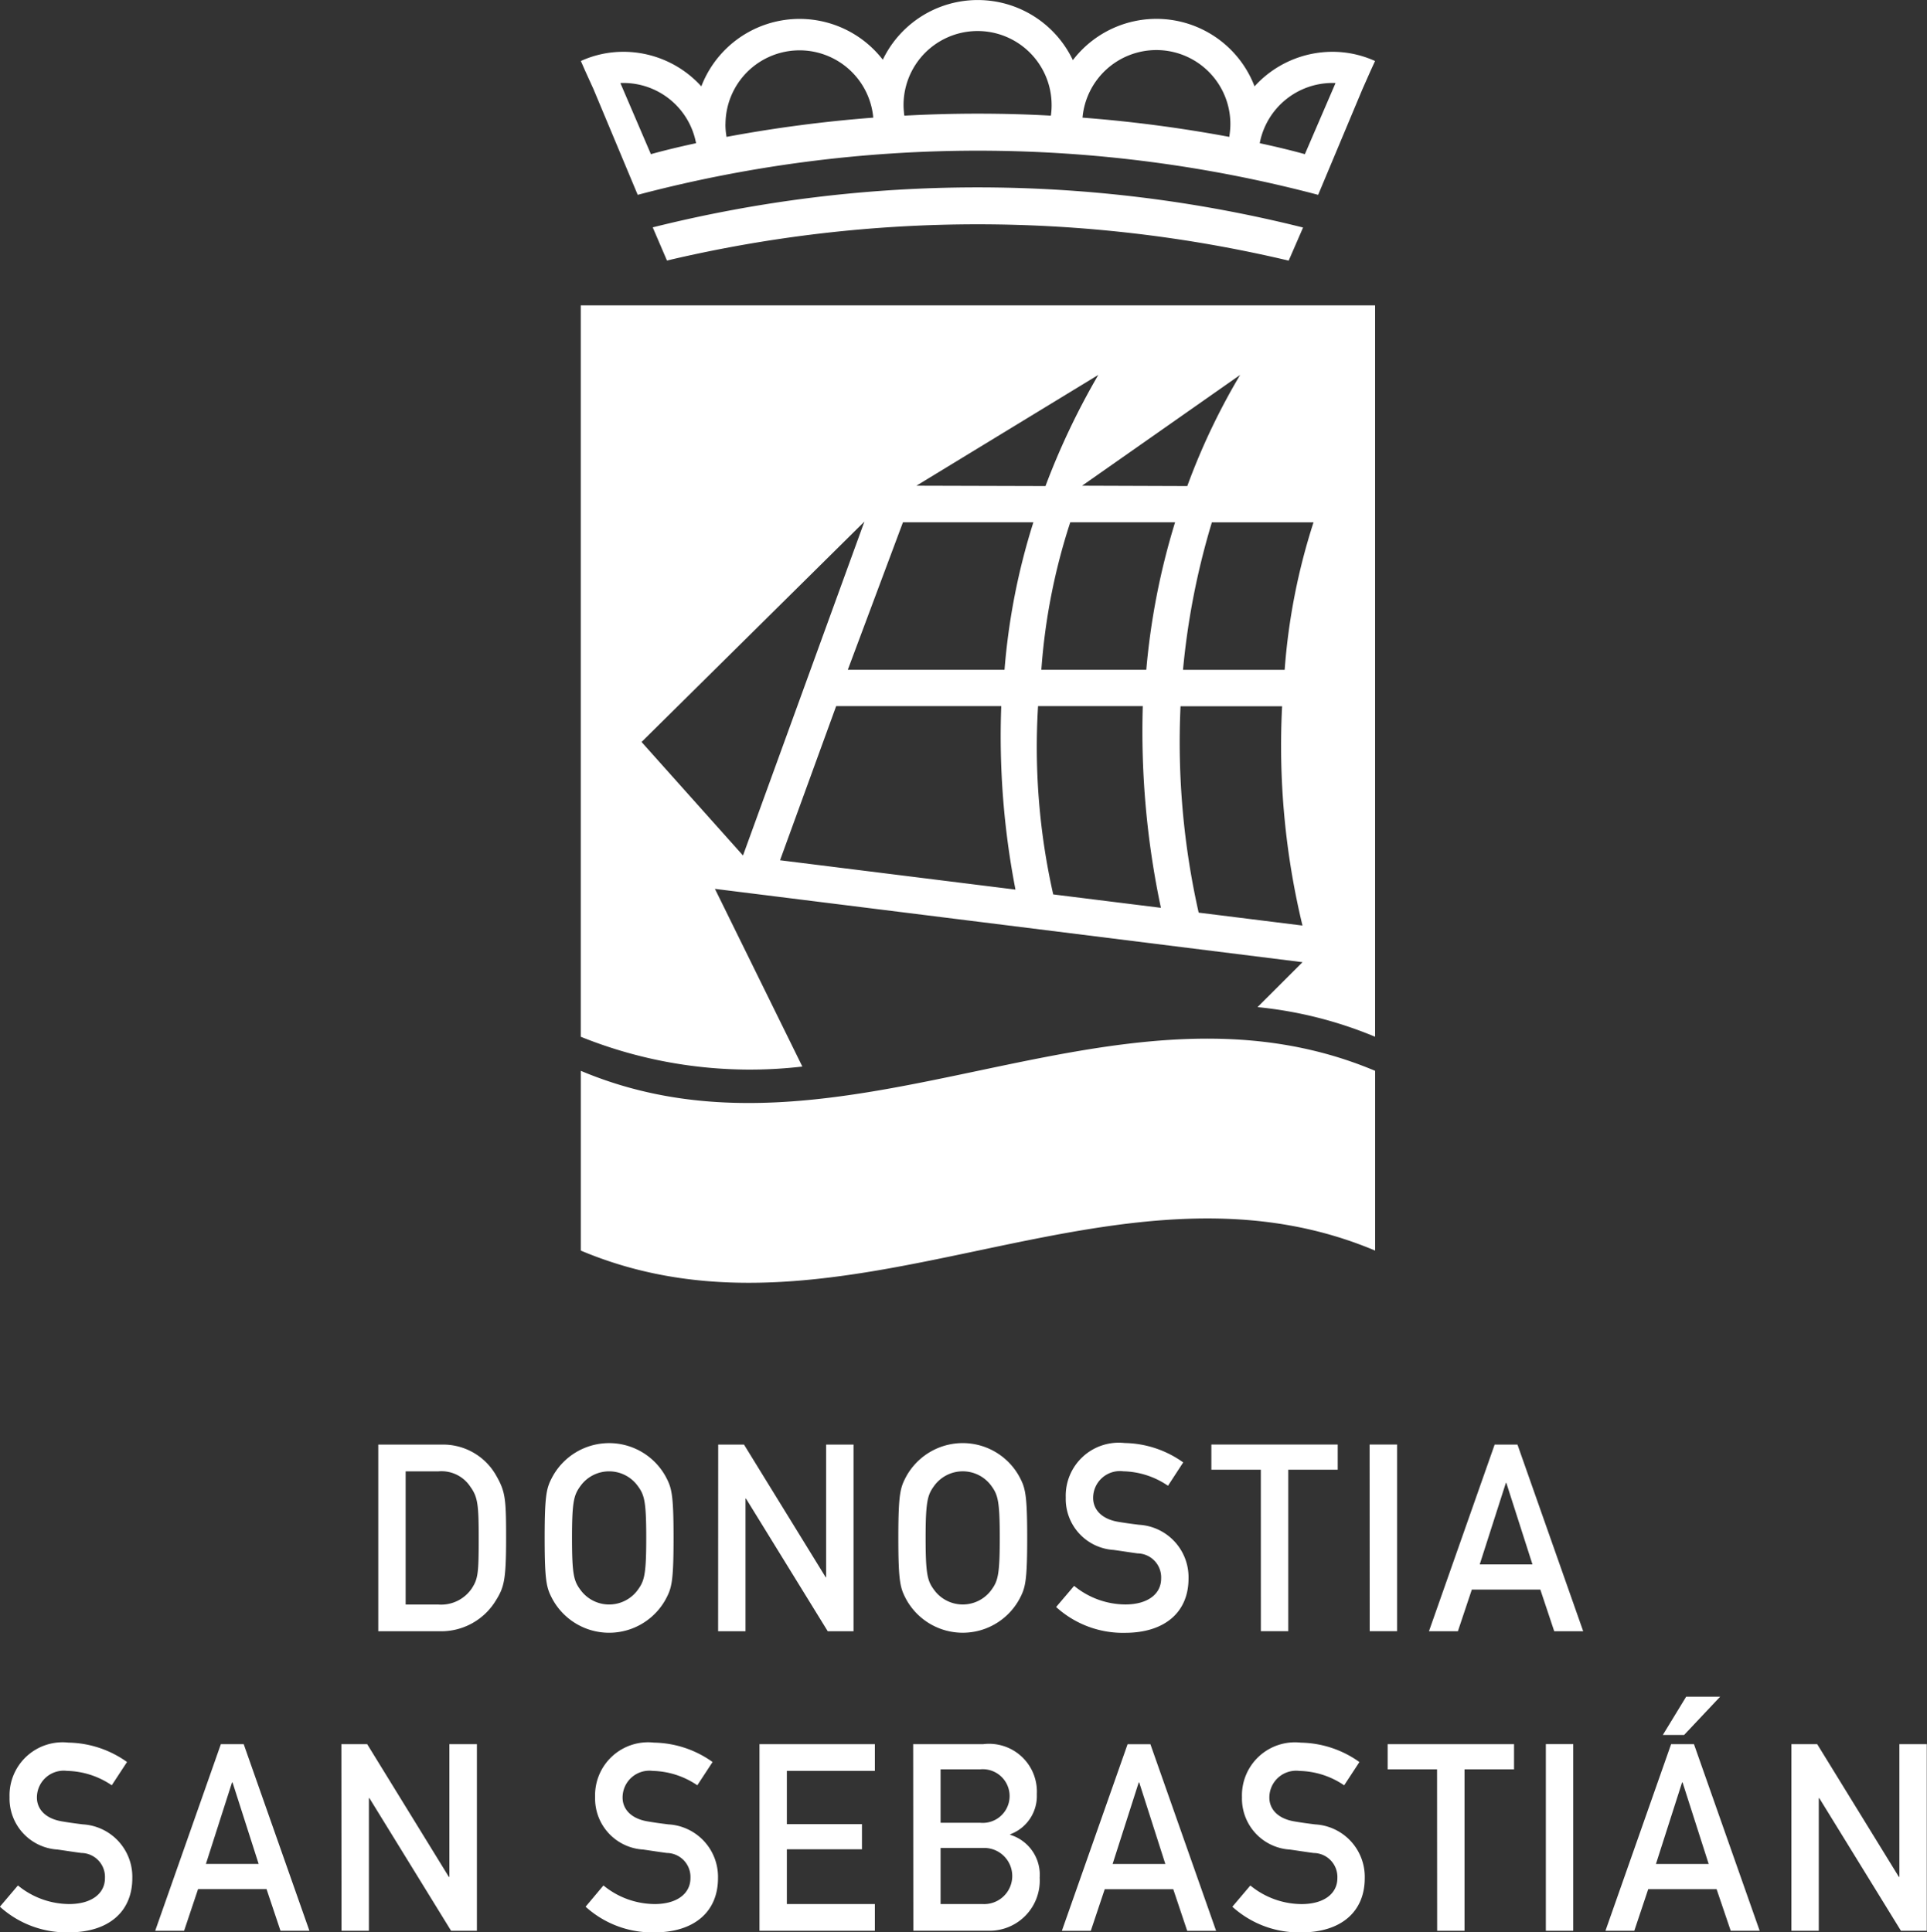
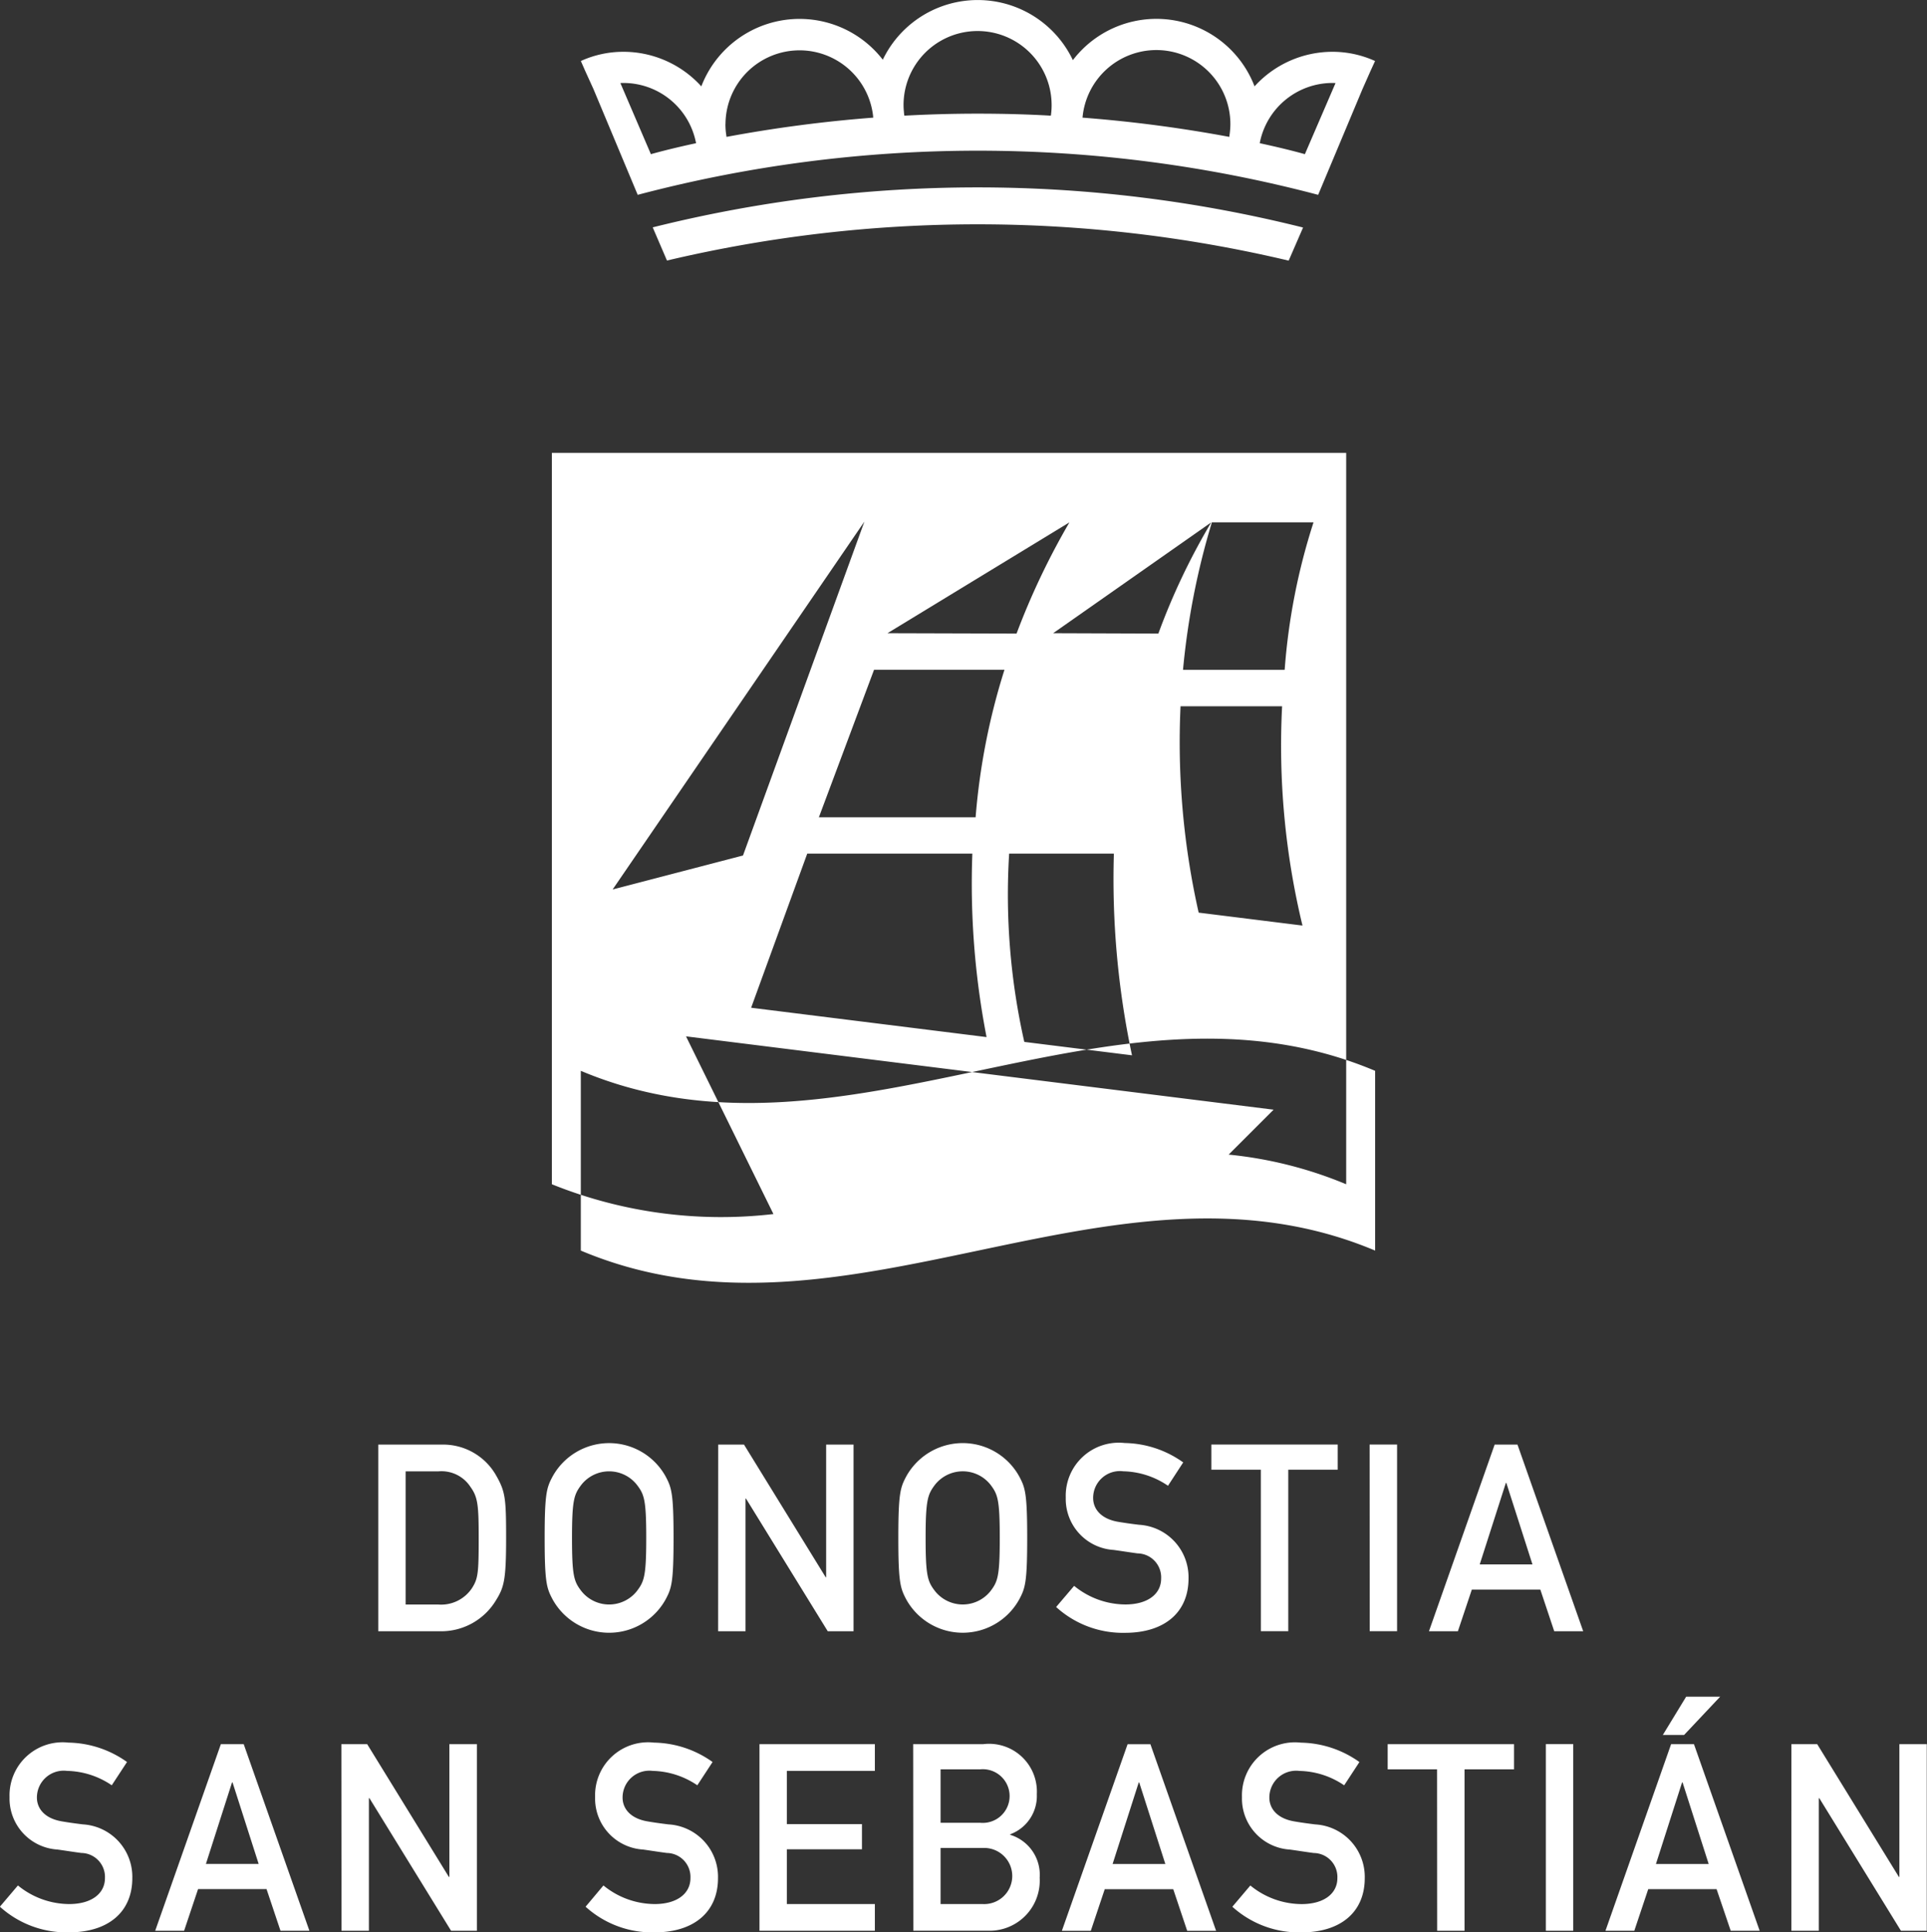
<svg xmlns="http://www.w3.org/2000/svg" width="104.499" height="104.812" viewBox="0 0 104.499 104.812">
  <rect x="0" y="0" width="104.499" height="104.812" fill="#333333" stroke="none" />
-   <path id="donostia" d="M213.236,298.538h1.774a2.01,2.01,0,0,0,1.818-.882c.328-.514.369-.8.369-2.673,0-1.819-.041-2.261-.44-2.816a1.872,1.872,0,0,0-1.747-.852h-1.774Zm-1.485-8.674h3.423a3.3,3.3,0,0,1,2.987,1.706c.482.852.523,1.237.523,3.355,0,2.276-.109,2.674-.551,3.385a3.466,3.466,0,0,1-3.052,1.677h-3.33Zm11.006,7.934a1.92,1.92,0,0,0,3.026,0c.386-.511.5-.8.5-2.871s-.11-2.36-.5-2.874a1.917,1.917,0,0,0-3.026,0c-.385.514-.5.8-.5,2.874s.111,2.36.5,2.871m-1.555-6.2a3.5,3.5,0,0,1,6.136,0c.317.6.426.9.426,3.328s-.109,2.729-.426,3.327a3.5,3.5,0,0,1-6.136,0c-.317-.6-.428-.9-.428-3.327s.111-2.731.428-3.328m8.983-1.735h1.4l4.429,7.195h.025v-7.195h1.486v10.123h-1.4l-4.432-7.194h-.026v7.194h-1.486Zm11.748,7.934a1.922,1.922,0,0,0,3.028,0c.385-.511.493-.8.493-2.871s-.108-2.36-.493-2.874a1.919,1.919,0,0,0-3.028,0c-.383.514-.5.8-.5,2.874s.113,2.36.5,2.871m-1.555-6.2a3.5,3.5,0,0,1,6.136,0c.317.6.428.9.428,3.328s-.111,2.729-.428,3.327a3.5,3.5,0,0,1-6.136,0c-.314-.6-.425-.9-.425-3.327s.111-2.731.425-3.328m9.109,5.928a4.413,4.413,0,0,0,2.777,1.009c1.213,0,1.941-.567,1.941-1.406a1.3,1.3,0,0,0-1.279-1.364c-.441-.059-.783-.116-1.293-.187a2.771,2.771,0,0,1-2.6-2.843,2.877,2.877,0,0,1,3.194-2.957,5.606,5.606,0,0,1,3.175,1.052l-.825,1.267a4.453,4.453,0,0,0-2.421-.785,1.453,1.453,0,0,0-1.638,1.452c0,.568.4,1.137,1.39,1.294.263.043.633.1,1.1.155a2.849,2.849,0,0,1,2.682,2.916c0,1.862-1.334,2.944-3.438,2.944a5.373,5.373,0,0,1-3.741-1.4Zm10.124-6.3h-2.682v-1.365h6.851v1.365H261.1v8.758h-1.487Zm5.9-1.365H267v10.125h-1.484Zm8.83,6.5-1.417-4.422H272.9l-1.418,4.422Zm.427,1.366h-3.714l-.756,2.26h-1.569l3.562-10.123h1.238l3.564,10.123h-1.571Zm-82.558,16.049a4.42,4.42,0,0,0,2.777,1.009c1.212,0,1.942-.568,1.942-1.406a1.3,1.3,0,0,0-1.279-1.365c-.442-.057-.786-.115-1.294-.186a2.771,2.771,0,0,1-2.6-2.843,2.877,2.877,0,0,1,3.193-2.957,5.617,5.617,0,0,1,3.177,1.052l-.827,1.263a4.47,4.47,0,0,0-2.42-.781,1.454,1.454,0,0,0-1.639,1.452c0,.568.4,1.137,1.391,1.292.26.045.634.1,1.1.157a2.849,2.849,0,0,1,2.682,2.916c0,1.861-1.334,2.941-3.438,2.941a5.385,5.385,0,0,1-3.743-1.392Zm13.055-1.167-1.417-4.423h-.027l-1.417,4.423Zm.428,1.366h-3.715l-.756,2.259h-1.568l3.561-10.122h1.239l3.563,10.122h-1.568Zm4.057-7.863h1.4l4.429,7.2h.028v-7.2H217.1v10.122h-1.4l-4.428-7.192h-.029v7.192h-1.486Zm14.212,7.664a4.417,4.417,0,0,0,2.779,1.009c1.208,0,1.939-.568,1.939-1.406a1.3,1.3,0,0,0-1.28-1.365c-.438-.057-.784-.115-1.29-.186a2.771,2.771,0,0,1-2.6-2.843,2.875,2.875,0,0,1,3.192-2.957,5.618,5.618,0,0,1,3.178,1.052l-.827,1.263a4.478,4.478,0,0,0-2.42-.781A1.453,1.453,0,0,0,225,309.014c0,.568.4,1.137,1.389,1.292.261.045.632.1,1.1.157a2.849,2.849,0,0,1,2.685,2.916c0,1.861-1.335,2.941-3.441,2.941a5.377,5.377,0,0,1-3.739-1.392Zm8.462-7.664h6.257v1.45h-4.773v2.887h4.073v1.365h-4.073v2.971h4.773v1.449h-6.257Zm9.821,5.631v3.042h2.285a1.523,1.523,0,1,0,0-3.042Zm0-4.266v2.9H244.4a1.456,1.456,0,1,0,0-2.9Zm-1.487-1.365h3.8a2.593,2.593,0,0,1,2.906,2.716A2.212,2.212,0,0,1,246.019,311v.028a2.265,2.265,0,0,1,1.6,2.332,2.72,2.72,0,0,1-2.723,2.871h-4.129Zm13.675,6.5-1.416-4.423h-.027l-1.417,4.423Zm.429,1.366h-3.715l-.756,2.259h-1.569l3.564-10.122h1.237l3.563,10.122h-1.568Zm4.181-.2a4.413,4.413,0,0,0,2.777,1.009c1.213,0,1.942-.568,1.942-1.406a1.3,1.3,0,0,0-1.281-1.365c-.439-.057-.782-.115-1.292-.186a2.771,2.771,0,0,1-2.6-2.843,2.875,2.875,0,0,1,3.192-2.957,5.617,5.617,0,0,1,3.177,1.052l-.827,1.263a4.461,4.461,0,0,0-2.419-.781,1.453,1.453,0,0,0-1.638,1.452c0,.568.4,1.137,1.39,1.292.261.045.633.1,1.1.157a2.849,2.849,0,0,1,2.683,2.916c0,1.861-1.333,2.941-3.439,2.941a5.384,5.384,0,0,1-3.741-1.392Zm10.125-6.3H266.49v-1.365h6.853v1.365h-2.684v8.757h-1.486Zm5.9-1.367h1.485v10.124h-1.485Zm7.608-2.572h1.843l-1.955,2.075h-1.153Zm1.222,9.071-1.416-4.423h-.027l-1.417,4.423Zm.429,1.366H280.62l-.756,2.259H278.3l3.56-10.122h1.24l3.563,10.122h-1.57Zm4.057-7.863h1.4l4.429,7.2h.027v-7.2h1.485v10.122h-1.4l-4.427-7.192h-.029v7.192h-1.486ZM262,219.87c-.534-.15-1.361-.361-2.445-.594a.6.6,0,0,1,.014-.088,4.021,4.021,0,0,1,3.924-3.18,1.645,1.645,0,0,1,.169.006Zm-21.719-2.088a.4.4,0,0,1-.013-.1.452.452,0,0,1-.01-.1,3.173,3.173,0,0,1-.022-.376,4.015,4.015,0,0,1,8.03,0,3.764,3.764,0,0,1-.041.576c-1.262-.073-2.585-.109-3.962-.109s-2.711.039-3.982.109m-15.4-1.768a1.38,1.38,0,0,1,.157-.006,4.009,4.009,0,0,1,3.929,3.18.257.257,0,0,1,.014.088c-1.086.233-1.911.444-2.446.594Zm5.7,2.219a4.015,4.015,0,0,1,8-.469c0,.036.007.064.01.1v.025a74.237,74.237,0,0,0-7.951,1.043.19.19,0,0,1-.013-.07,3.71,3.71,0,0,1-.049-.627m23.371-4.012a4.015,4.015,0,0,1,4.011,4.012,4.312,4.312,0,0,1-.05.627.353.353,0,0,1-.011.07,74.374,74.374,0,0,0-7.957-1.043,4.022,4.022,0,0,1,4.007-3.666m9.546.094a5.707,5.707,0,0,0-4.224,1.875,5.7,5.7,0,0,0-9.852-1.422,5.713,5.713,0,0,0-10.308-.023,5.708,5.708,0,0,0-9.841,1.445,5.705,5.705,0,0,0-4.233-1.875,5.541,5.541,0,0,0-2.3.5l.245.558.438.962,2.4,5.739a72.274,72.274,0,0,1,36.9,0l2.405-5.739.426-.962.255-.558a5.588,5.588,0,0,0-2.312-.5m-2.373,11.328a73.2,73.2,0,0,0-33.714-.005l-.773-1.8a72.653,72.653,0,0,1,35.268.009Zm-.217,22.195h-5.513a40.422,40.422,0,0,1,1.566-8h5.512a34.143,34.143,0,0,0-1.565,8m-4.664,13.169a42.041,42.041,0,0,1-.983-11.192h5.508a41.608,41.608,0,0,0,1.105,11.893ZM253.4,247.838h-5.691a33.369,33.369,0,0,1,1.568-8h5.684a38.423,38.423,0,0,0-1.561,8m-5.047,12.183a36.277,36.277,0,0,1-.822-10.213h5.679a46.051,46.051,0,0,0,.983,10.94Zm-2.64-12.183h-8.5l2.991-8h7.073a35.919,35.919,0,0,0-1.565,8m-12.173,10.33,3.043-8.36h8.953a43.607,43.607,0,0,0,.771,9.952Zm-7.51-6.415L238.113,239.8l-6.583,18.11Zm32.461-19.911a35.977,35.977,0,0,0-2.867,6.031l-5.705-.02Zm-7.691,0a39.708,39.708,0,0,0-2.866,6.031l-7-.02Zm-28.066-3.77v39.67a24.529,24.529,0,0,0,12.016,1.616l-4.741-9.638,31.864,3.977-2.439,2.437a22.2,22.2,0,0,1,6.375,1.608v-39.67ZM265.81,279.34c-14.359-6.042-28.722,6.05-43.075,0v-9.75c14.353,6.046,28.716-6.046,43.075,0Z" transform="translate(-191.238 -211.508)" fill="#fff" />
+   <path id="donostia" d="M213.236,298.538h1.774a2.01,2.01,0,0,0,1.818-.882c.328-.514.369-.8.369-2.673,0-1.819-.041-2.261-.44-2.816a1.872,1.872,0,0,0-1.747-.852h-1.774Zm-1.485-8.674h3.423a3.3,3.3,0,0,1,2.987,1.706c.482.852.523,1.237.523,3.355,0,2.276-.109,2.674-.551,3.385a3.466,3.466,0,0,1-3.052,1.677h-3.33Zm11.006,7.934a1.92,1.92,0,0,0,3.026,0c.386-.511.5-.8.5-2.871s-.11-2.36-.5-2.874a1.917,1.917,0,0,0-3.026,0c-.385.514-.5.8-.5,2.874s.111,2.36.5,2.871m-1.555-6.2a3.5,3.5,0,0,1,6.136,0c.317.6.426.9.426,3.328s-.109,2.729-.426,3.327a3.5,3.5,0,0,1-6.136,0c-.317-.6-.428-.9-.428-3.327s.111-2.731.428-3.328m8.983-1.735h1.4l4.429,7.195h.025v-7.195h1.486v10.123h-1.4l-4.432-7.194h-.026v7.194h-1.486Zm11.748,7.934a1.922,1.922,0,0,0,3.028,0c.385-.511.493-.8.493-2.871s-.108-2.36-.493-2.874a1.919,1.919,0,0,0-3.028,0c-.383.514-.5.8-.5,2.874s.113,2.36.5,2.871m-1.555-6.2a3.5,3.5,0,0,1,6.136,0c.317.6.428.9.428,3.328s-.111,2.729-.428,3.327a3.5,3.5,0,0,1-6.136,0c-.314-.6-.425-.9-.425-3.327s.111-2.731.425-3.328m9.109,5.928a4.413,4.413,0,0,0,2.777,1.009c1.213,0,1.941-.567,1.941-1.406a1.3,1.3,0,0,0-1.279-1.364c-.441-.059-.783-.116-1.293-.187a2.771,2.771,0,0,1-2.6-2.843,2.877,2.877,0,0,1,3.194-2.957,5.606,5.606,0,0,1,3.175,1.052l-.825,1.267a4.453,4.453,0,0,0-2.421-.785,1.453,1.453,0,0,0-1.638,1.452c0,.568.4,1.137,1.39,1.294.263.043.633.1,1.1.155a2.849,2.849,0,0,1,2.682,2.916c0,1.862-1.334,2.944-3.438,2.944a5.373,5.373,0,0,1-3.741-1.4Zm10.124-6.3h-2.682v-1.365h6.851v1.365H261.1v8.758h-1.487Zm5.9-1.365H267v10.125h-1.484Zm8.83,6.5-1.417-4.422H272.9l-1.418,4.422Zm.427,1.366h-3.714l-.756,2.26h-1.569l3.562-10.123h1.238l3.564,10.123h-1.571Zm-82.558,16.049a4.42,4.42,0,0,0,2.777,1.009c1.212,0,1.942-.568,1.942-1.406a1.3,1.3,0,0,0-1.279-1.365c-.442-.057-.786-.115-1.294-.186a2.771,2.771,0,0,1-2.6-2.843,2.877,2.877,0,0,1,3.193-2.957,5.617,5.617,0,0,1,3.177,1.052l-.827,1.263a4.47,4.47,0,0,0-2.42-.781,1.454,1.454,0,0,0-1.639,1.452c0,.568.4,1.137,1.391,1.292.26.045.634.1,1.1.157a2.849,2.849,0,0,1,2.682,2.916c0,1.861-1.334,2.941-3.438,2.941a5.385,5.385,0,0,1-3.743-1.392Zm13.055-1.167-1.417-4.423h-.027l-1.417,4.423Zm.428,1.366h-3.715l-.756,2.259h-1.568l3.561-10.122h1.239l3.563,10.122h-1.568Zm4.057-7.863h1.4l4.429,7.2h.028v-7.2H217.1v10.122h-1.4l-4.428-7.192h-.029v7.192h-1.486Zm14.212,7.664a4.417,4.417,0,0,0,2.779,1.009c1.208,0,1.939-.568,1.939-1.406a1.3,1.3,0,0,0-1.28-1.365c-.438-.057-.784-.115-1.29-.186a2.771,2.771,0,0,1-2.6-2.843,2.875,2.875,0,0,1,3.192-2.957,5.618,5.618,0,0,1,3.178,1.052l-.827,1.263a4.478,4.478,0,0,0-2.42-.781A1.453,1.453,0,0,0,225,309.014c0,.568.4,1.137,1.389,1.292.261.045.632.1,1.1.157a2.849,2.849,0,0,1,2.685,2.916c0,1.861-1.335,2.941-3.441,2.941a5.377,5.377,0,0,1-3.739-1.392Zm8.462-7.664h6.257v1.45h-4.773v2.887h4.073v1.365h-4.073v2.971h4.773v1.449h-6.257Zm9.821,5.631v3.042h2.285a1.523,1.523,0,1,0,0-3.042Zm0-4.266v2.9H244.4a1.456,1.456,0,1,0,0-2.9Zm-1.487-1.365h3.8a2.593,2.593,0,0,1,2.906,2.716A2.212,2.212,0,0,1,246.019,311v.028a2.265,2.265,0,0,1,1.6,2.332,2.72,2.72,0,0,1-2.723,2.871h-4.129Zm13.675,6.5-1.416-4.423h-.027l-1.417,4.423Zm.429,1.366h-3.715l-.756,2.259h-1.569l3.564-10.122h1.237l3.563,10.122h-1.568Zm4.181-.2a4.413,4.413,0,0,0,2.777,1.009c1.213,0,1.942-.568,1.942-1.406a1.3,1.3,0,0,0-1.281-1.365c-.439-.057-.782-.115-1.292-.186a2.771,2.771,0,0,1-2.6-2.843,2.875,2.875,0,0,1,3.192-2.957,5.617,5.617,0,0,1,3.177,1.052l-.827,1.263a4.461,4.461,0,0,0-2.419-.781,1.453,1.453,0,0,0-1.638,1.452c0,.568.4,1.137,1.39,1.292.261.045.633.1,1.1.157a2.849,2.849,0,0,1,2.683,2.916c0,1.861-1.333,2.941-3.439,2.941a5.384,5.384,0,0,1-3.741-1.392Zm10.125-6.3H266.49v-1.365h6.853v1.365h-2.684v8.757h-1.486Zm5.9-1.367h1.485v10.124h-1.485Zm7.608-2.572h1.843l-1.955,2.075h-1.153Zm1.222,9.071-1.416-4.423h-.027l-1.417,4.423Zm.429,1.366H280.62l-.756,2.259H278.3l3.56-10.122h1.24l3.563,10.122h-1.57Zm4.057-7.863h1.4l4.429,7.2h.027v-7.2h1.485v10.122h-1.4l-4.427-7.192h-.029v7.192h-1.486ZM262,219.87c-.534-.15-1.361-.361-2.445-.594a.6.6,0,0,1,.014-.088,4.021,4.021,0,0,1,3.924-3.18,1.645,1.645,0,0,1,.169.006Zm-21.719-2.088a.4.4,0,0,1-.013-.1.452.452,0,0,1-.01-.1,3.173,3.173,0,0,1-.022-.376,4.015,4.015,0,0,1,8.03,0,3.764,3.764,0,0,1-.041.576c-1.262-.073-2.585-.109-3.962-.109s-2.711.039-3.982.109m-15.4-1.768a1.38,1.38,0,0,1,.157-.006,4.009,4.009,0,0,1,3.929,3.18.257.257,0,0,1,.014.088c-1.086.233-1.911.444-2.446.594Zm5.7,2.219a4.015,4.015,0,0,1,8-.469c0,.036.007.064.01.1v.025a74.237,74.237,0,0,0-7.951,1.043.19.19,0,0,1-.013-.07,3.71,3.71,0,0,1-.049-.627m23.371-4.012a4.015,4.015,0,0,1,4.011,4.012,4.312,4.312,0,0,1-.05.627.353.353,0,0,1-.011.07,74.374,74.374,0,0,0-7.957-1.043,4.022,4.022,0,0,1,4.007-3.666m9.546.094a5.707,5.707,0,0,0-4.224,1.875,5.7,5.7,0,0,0-9.852-1.422,5.713,5.713,0,0,0-10.308-.023,5.708,5.708,0,0,0-9.841,1.445,5.705,5.705,0,0,0-4.233-1.875,5.541,5.541,0,0,0-2.3.5l.245.558.438.962,2.4,5.739a72.274,72.274,0,0,1,36.9,0l2.405-5.739.426-.962.255-.558a5.588,5.588,0,0,0-2.312-.5m-2.373,11.328a73.2,73.2,0,0,0-33.714-.005l-.773-1.8a72.653,72.653,0,0,1,35.268.009Zm-.217,22.195h-5.513a40.422,40.422,0,0,1,1.566-8h5.512a34.143,34.143,0,0,0-1.565,8m-4.664,13.169a42.041,42.041,0,0,1-.983-11.192h5.508a41.608,41.608,0,0,0,1.105,11.893ZM253.4,247.838h-5.691h5.684a38.423,38.423,0,0,0-1.561,8m-5.047,12.183a36.277,36.277,0,0,1-.822-10.213h5.679a46.051,46.051,0,0,0,.983,10.94Zm-2.64-12.183h-8.5l2.991-8h7.073a35.919,35.919,0,0,0-1.565,8m-12.173,10.33,3.043-8.36h8.953a43.607,43.607,0,0,0,.771,9.952Zm-7.51-6.415L238.113,239.8l-6.583,18.11Zm32.461-19.911a35.977,35.977,0,0,0-2.867,6.031l-5.705-.02Zm-7.691,0a39.708,39.708,0,0,0-2.866,6.031l-7-.02Zm-28.066-3.77v39.67a24.529,24.529,0,0,0,12.016,1.616l-4.741-9.638,31.864,3.977-2.439,2.437a22.2,22.2,0,0,1,6.375,1.608v-39.67ZM265.81,279.34c-14.359-6.042-28.722,6.05-43.075,0v-9.75c14.353,6.046,28.716-6.046,43.075,0Z" transform="translate(-191.238 -211.508)" fill="#fff" />
</svg>